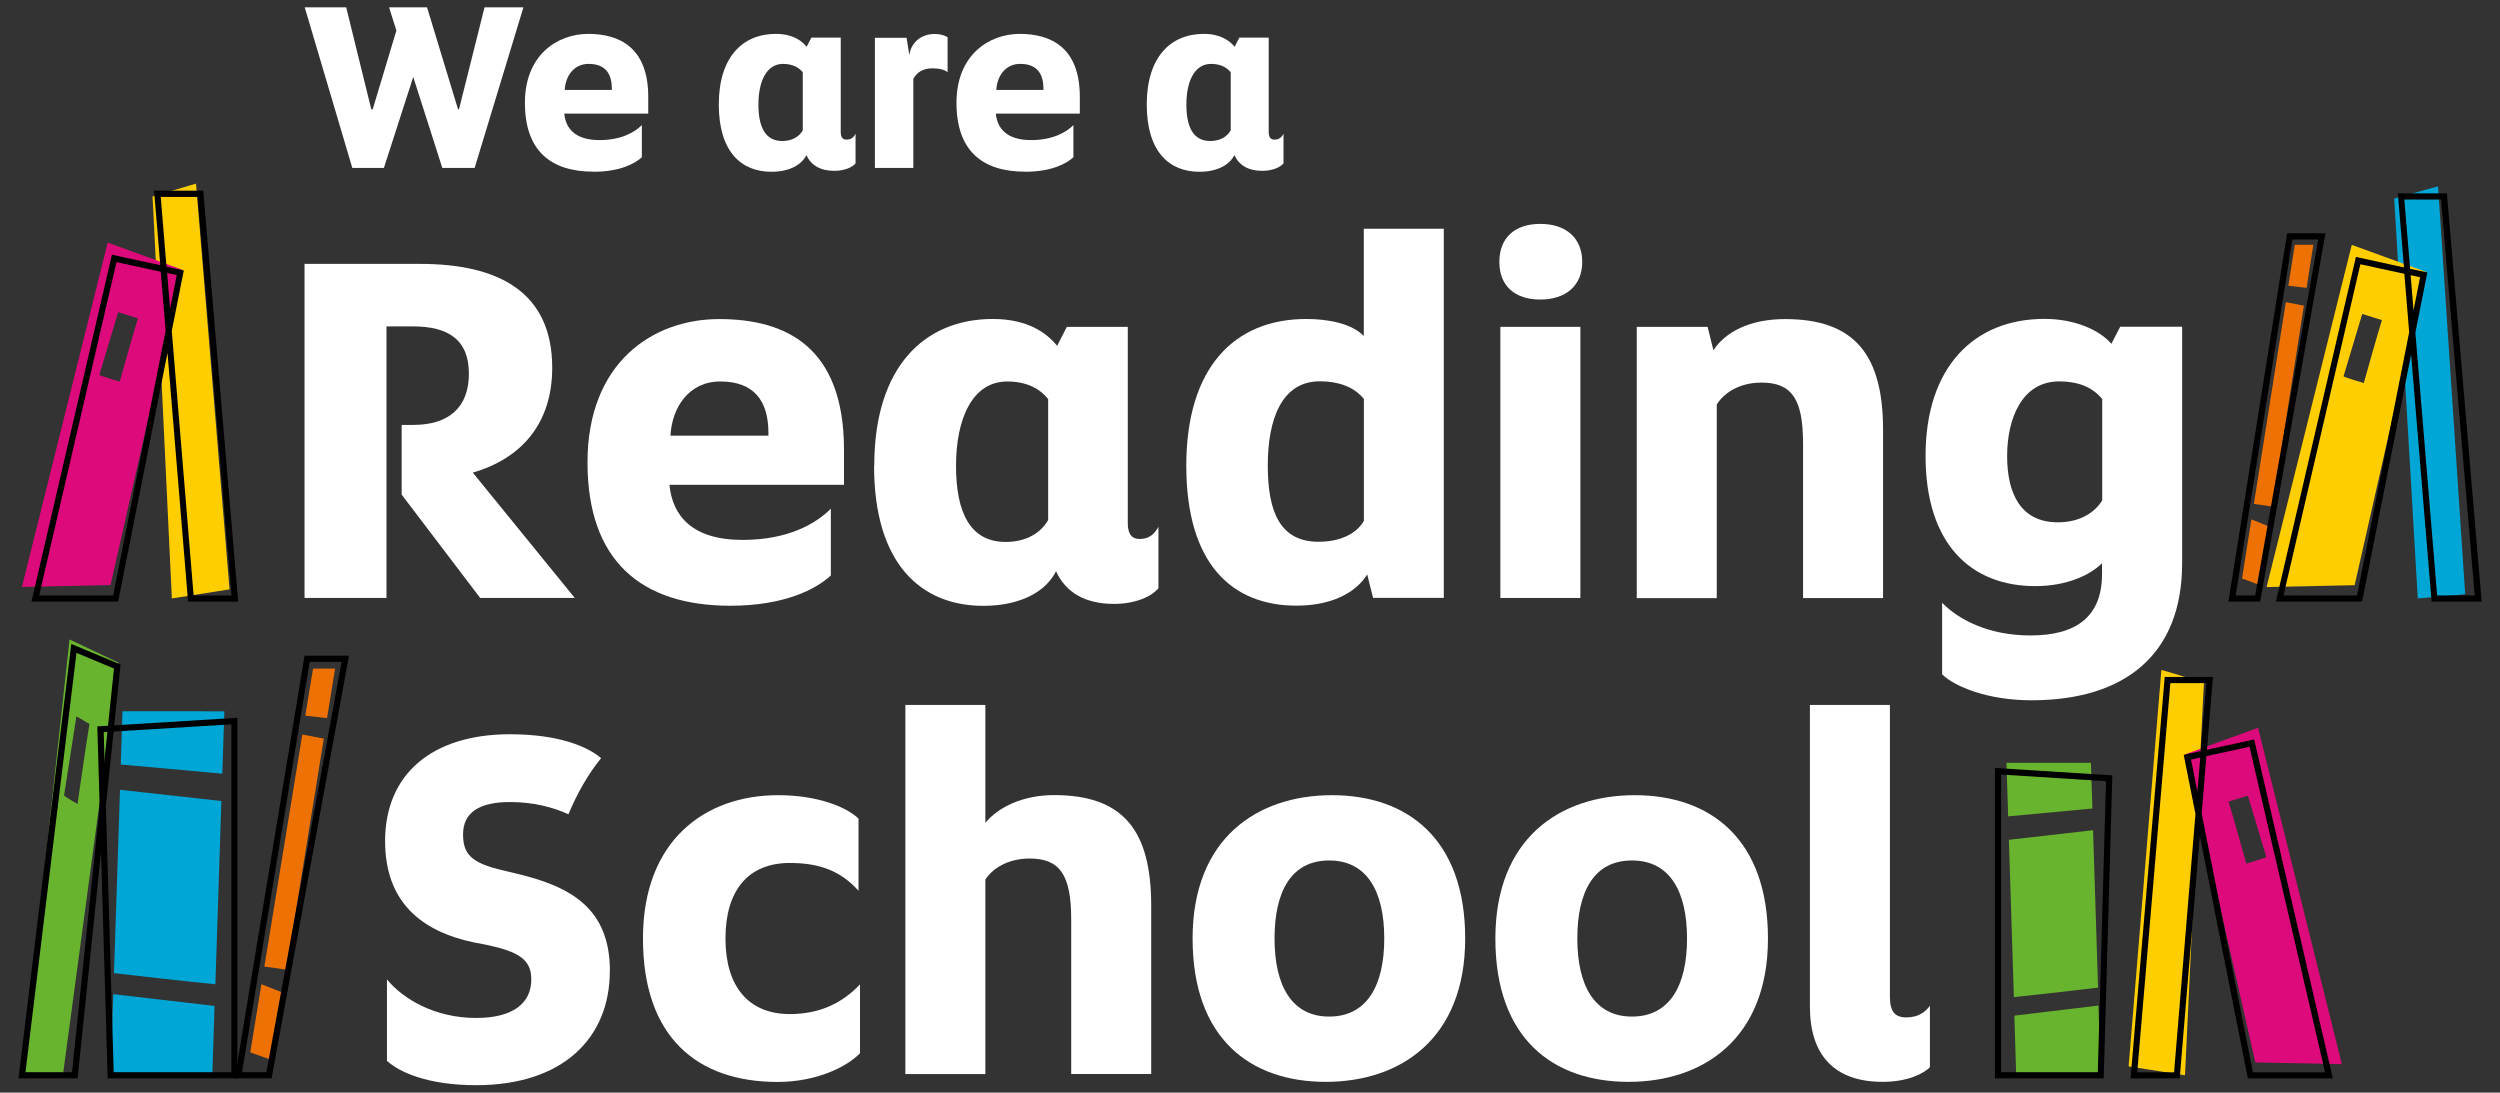
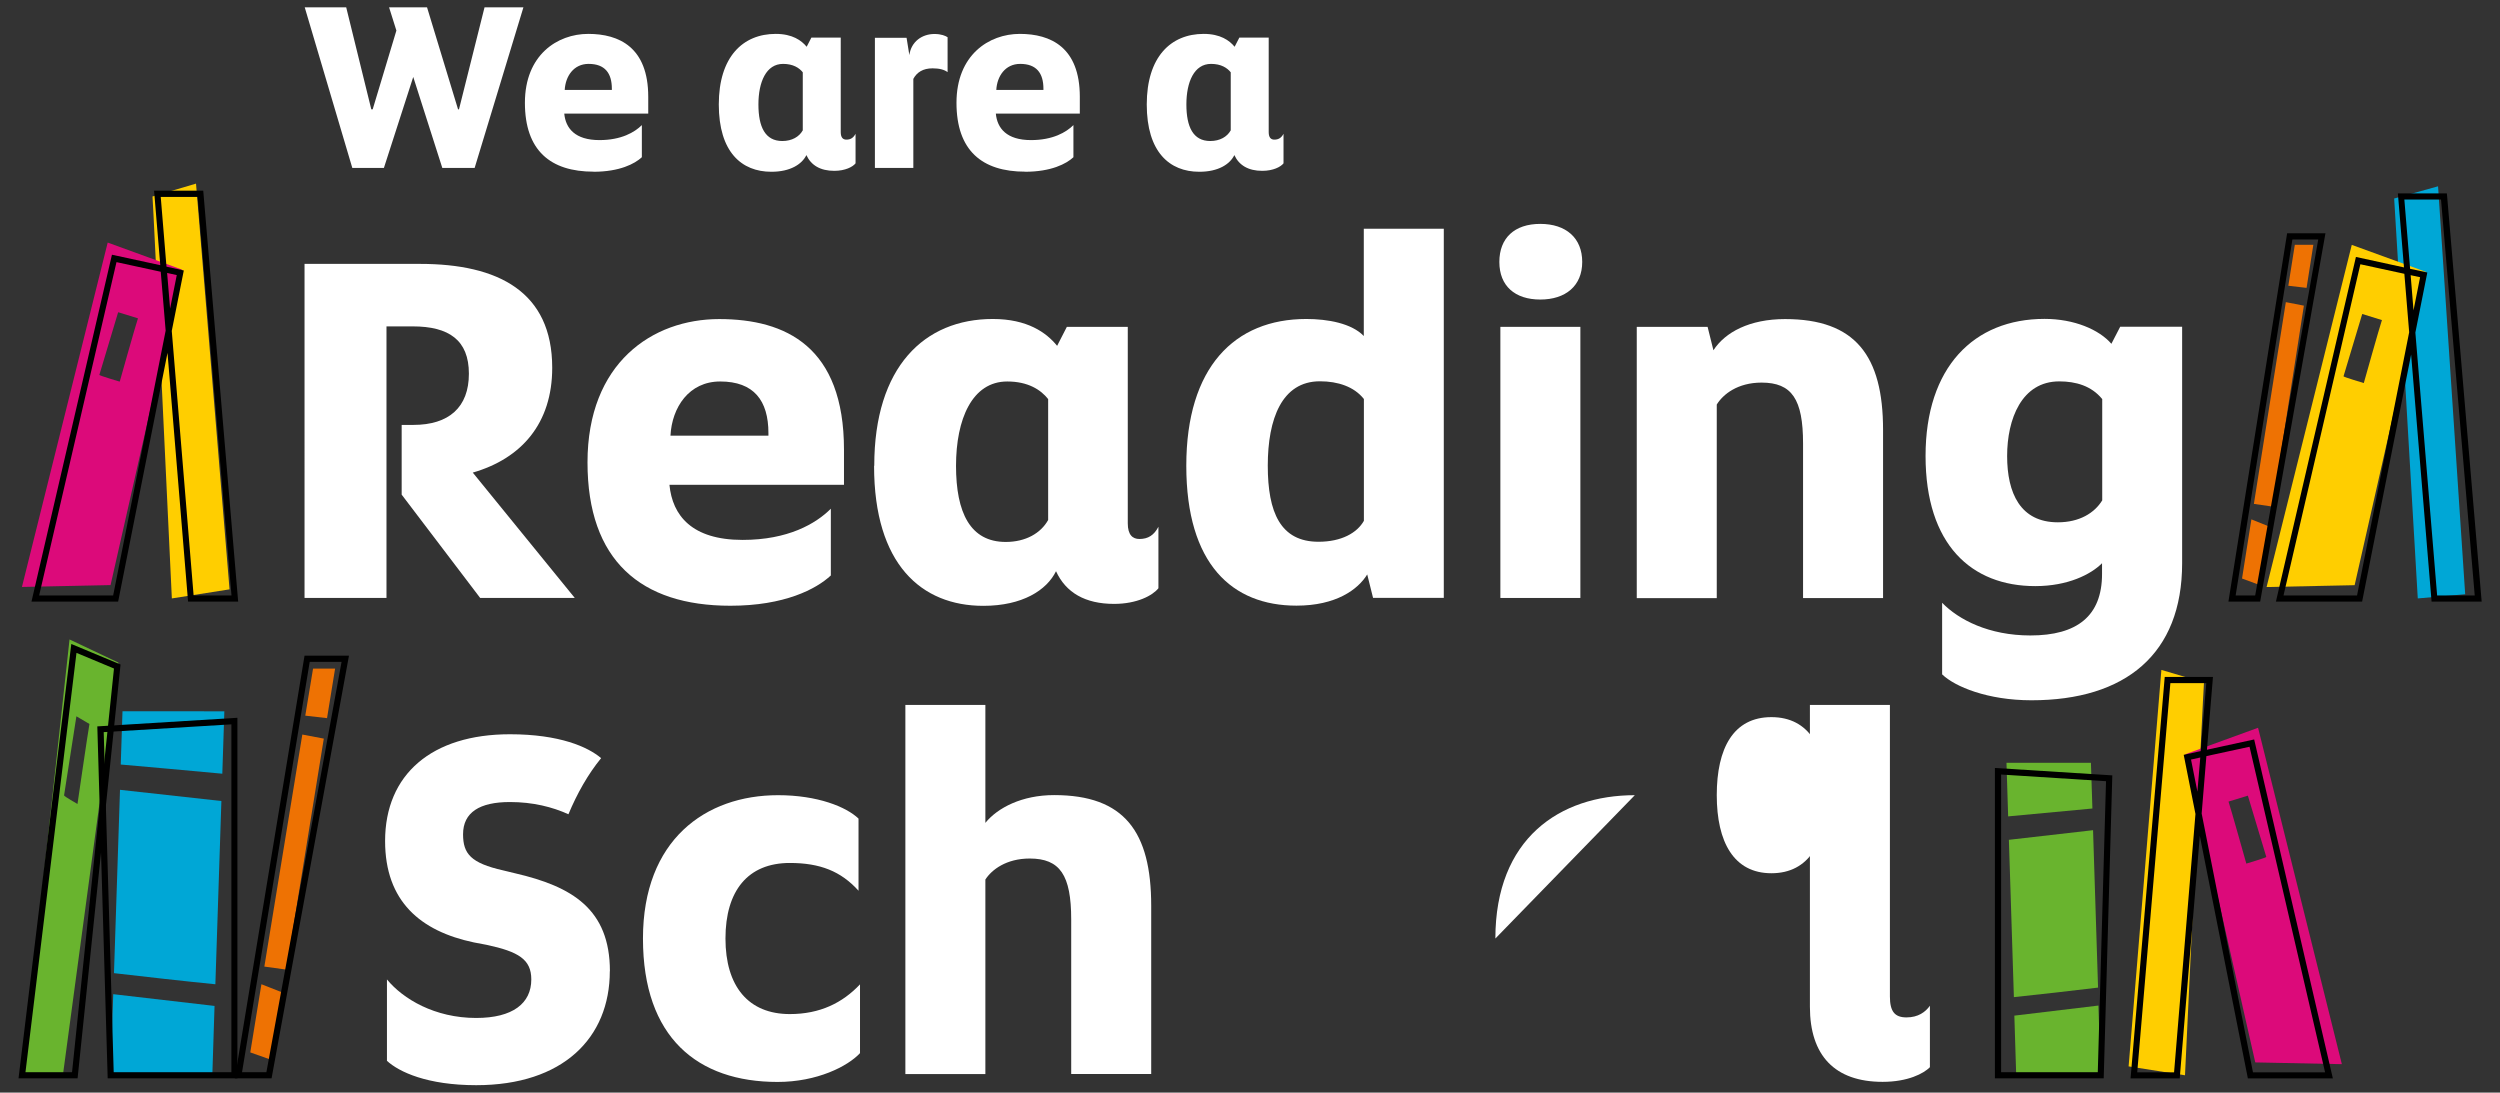
<svg xmlns="http://www.w3.org/2000/svg" id="a" viewBox="0 0 270 118">
  <rect x="0" y="0" width="270" height="118" fill="#333333" stroke="none" />
  <defs>
    <style>.b{fill:#69b42e;}.c{fill:#00a7d6;}.d{fill:#fff;}.e{fill:#ee7203;}.f{fill:#ffce00;}.g{fill:#dc0a7a;}</style>
  </defs>
  <polygon class="d" points="38.05 18.14 41.46 18.14 44.63 8.31 47.77 18.14 51.26 18.14 56.53 .79 52.33 .79 49.57 11.81 49.47 11.81 46.12 .79 42.02 .79 42.81 3.3 40.25 11.81 40.1 11.81 37.39 .79 32.91 .79 38.05 18.14" />
  <path class="d" d="M60.99,9.71c.08-1.47,.96-2.81,2.58-2.81,1.75,0,2.51,.99,2.51,2.68v.13h-5.09Zm3.11,8.84c2.81,0,4.46-.86,5.22-1.57v-3.47c-.78,.78-2.23,1.62-4.58,1.62-2.63,0-3.65-1.27-3.8-2.86h9.07v-1.82c0-5.34-3.14-6.79-6.48-6.79s-6.84,2.28-6.84,7.44,2.76,7.44,7.42,7.44Z" />
  <path class="d" d="M86.69,14.09c-.38,.68-1.16,1.14-2.2,1.14-1.85,0-2.58-1.52-2.58-3.95s.84-4.38,2.66-4.38c1.09,0,1.75,.43,2.13,.91v6.28Zm-3.37,4.46c2.03,0,3.29-.81,3.77-1.8,.51,1.11,1.52,1.7,3.01,1.7,1.19,0,2-.43,2.3-.81v-3.19c-.23,.43-.53,.63-.99,.63-.35,0-.61-.2-.61-.81V4.06h-3.17l-.51,.99c-.56-.68-1.54-1.39-3.34-1.39-3.55,0-6.15,2.48-6.15,7.62s2.46,7.27,5.67,7.27Z" />
  <path class="d" d="M94.49,18.14h4.15V8.52c.38-.71,1.04-1.14,2.08-1.14,.76,0,1.27,.15,1.62,.41v-3.77c-.23-.15-.68-.35-1.42-.35-1.32,0-2.51,.81-2.71,2.28l-.3-1.87h-3.42v14.08Z" />
  <path class="d" d="M107.6,9.71c.08-1.47,.96-2.81,2.58-2.81,1.75,0,2.51,.99,2.51,2.68v.13h-5.09Zm3.11,8.84c2.81,0,4.46-.86,5.22-1.57v-3.47c-.78,.78-2.23,1.62-4.58,1.62-2.63,0-3.65-1.27-3.8-2.86h9.07v-1.82c0-5.34-3.14-6.79-6.48-6.79s-6.84,2.28-6.84,7.44,2.76,7.44,7.42,7.44Z" />
  <path class="d" d="M132.91,14.09c-.38,.68-1.16,1.14-2.2,1.14-1.85,0-2.58-1.52-2.58-3.95s.84-4.38,2.66-4.38c1.09,0,1.75,.43,2.13,.91v6.28Zm-3.37,4.46c2.03,0,3.29-.81,3.77-1.8,.51,1.11,1.52,1.7,3.01,1.7,1.19,0,2-.43,2.3-.81v-3.19c-.23,.43-.53,.63-.99,.63-.35,0-.61-.2-.61-.81V4.06h-3.17l-.51,.99c-.56-.68-1.54-1.39-3.34-1.39-3.55,0-6.15,2.48-6.15,7.62s2.46,7.27,5.67,7.27Z" />
  <g>
    <path class="c" d="M258.57,21.45c.08,.9,2.55,43.18,2.55,43.18l5.12-.45-2.93-44.06-4.74,1.32Z" />
    <path class="f" d="M16.47,21.22c.09,.9,2.09,43.41,2.09,43.41l6.23-.98-3.62-43.82-4.7,1.39Z" />
    <polygon class="e" points="249.11 31.09 249.84 26.44 247.84 26.44 247.14 30.86 249.11 31.09" />
    <path class="e" d="M245.42,54.71c-.68-.1-1.37-.2-2-.29l3.45-21.79,1.95,.38-3.39,21.69Zm-2.27,1.38l-1.01,6.39,1.95,.72,.99-6.33-1.93-.78Z" />
    <path class="f" d="M255.29,41.37s-2.22-.66-2.19-.73c.02-.07,2.02-6.73,2.02-6.73l2.13,.66c-.27,.78-1.96,6.8-1.96,6.8m-1.3-14.92l-9.2,36.95,9.51-.2,7.67-33.85-7.97-2.9Z" />
    <path class="g" d="M12.94,41.22s-2.23-.66-2.21-.73c.02-.07,2.03-6.77,2.03-6.77l2.14,.66c-.27,.79-1.97,6.84-1.97,6.84m-1.3-15.02L2.37,63.39l9.57-.2,7.72-34.07-8.02-2.92Z" />
    <path class="f" d="M238.03,73.72c-.09,.88-2.05,42.41-2.05,42.41l-6.09-.96,3.54-42.82,4.59,1.36Z" />
    <path class="g" d="M242.6,93.26s-1.66-5.92-1.92-6.69l2.09-.64s1.96,6.54,1.99,6.62c.02,.07-2.16,.72-2.16,.72m-6.57-11.82l7.54,33.29,9.35,.19-9.05-36.33-7.84,2.85Z" />
    <path class="b" d="M226.59,106.66c-2.58,.31-6.44,.76-9.09,1.03l-.54-16.99,9.09-1.04,.54,17Zm-.61-19.34l-.16-4.94h-9.12l.18,5.79c2.91-.28,6.64-.62,9.09-.85m-8.42,22.37l.2,6.44h9.12l-.24-7.53-9.09,1.09Z" />
    <path class="b" d="M8.37,86.83s-1.47-.83-1.45-.93c.02-.09,1.33-8.54,1.33-8.54l1.41,.83c-.18,.99-1.29,8.63-1.29,8.63m-.86-17.76L2.37,116.13H6.79l6-44.57-5.28-2.5Z" />
    <polygon class="e" points="35.32 77.56 36.19 72.21 33.81 72.21 32.97 77.29 35.32 77.56" />
    <path class="e" d="M30.93,104.72c-.8-.11-1.63-.23-2.38-.33l4.1-25.06,2.32,.44-4.04,24.95Zm-2.7,1.59l-1.2,7.35,2.32,.82,1.18-7.28-2.29-.9Z" />
    <path class="c" d="M12.96,85.3l10.95,1.21-.65,19.79c-3.19-.31-7.84-.84-10.95-1.2l.65-19.8Zm.09-2.73c2.96,.26,7.45,.66,10.96,.99l.22-6.74H13.23l-.19,5.75m-.81,24.8l-.29,8.77h10.99l.24-7.5-10.95-1.27Z" />
    <path d="M244.11,64.97h-3.44l6.34-39.78h4.14l-7.05,39.78Zm-2.66-.66h2.11l6.81-38.45h-2.79l-6.13,38.45Z" />
    <path d="M268,64.97h-5.39l-2.21-26.68-5.29,26.68h-9.31l8.64-37.22,5.19,1.13-.66-7.99h5.29l.03,.3,3.73,43.78Zm-4.78-.66h4.05l-3.64-42.76h-3.96l.62,7.48,1.86,.4-1.29,6.49,2.35,28.39Zm-16.59,0h7.93l5.63-28.43-.52-6.31-4.75-1.03-8.3,35.77Zm13.72-34.59l.31,3.8,.71-3.58-1.02-.22Z" />
    <path d="M25.73,64.97h-5.42l-2.22-26.86-5.33,26.86H3.4L12.09,27.51l5.22,1.13-.67-8.05h5.31l3.77,44.36Zm-4.81-.66h4.08l-3.66-43.04h-3.98l.62,7.53,1.87,.41-1.3,6.53,2.36,28.57Zm-16.69,0h7.99l5.67-28.6-.53-6.36-4.78-1.04L4.23,64.3ZM18.05,29.49l.32,3.84,.72-3.62-1.04-.23Z" />
    <path d="M251.94,116.47h-9.17l-5.19-26.2-2.17,26.2h-5.31l3.69-43.36h5.21l-.65,7.86,5.1-1.11,8.5,36.61Zm-8.62-.66h7.79l-8.16-35.16-4.66,1.01-.51,6.2,5.54,27.94Zm-12.49,0h3.97l2.31-27.9-1.27-6.39,1.83-.4,.61-7.34h-3.88l-3.58,42.03Zm5.8-33.78l.69,3.47,.31-3.69-.99,.22Z" />
    <path d="M227.2,116.46h-11.75v-33.52l12.68,.8-.93,32.72Zm-11.08-.66h10.44l.89-31.43-11.33-.72v32.15Z" />
    <path class="d" d="M62.08,64.58h-10.22l-8.48-11.16v-7.53h1.26c3.84,0,6-1.9,6-5.53s-2.16-5.11-6.06-5.11h-2.84v29.33h-8.85V28.5h12.48c8.43,0,14.27,3,14.27,11.22,0,6.01-3.32,9.8-8.58,11.32l11.01,13.53Z" />
    <path class="d" d="M63.45,49.94c0-10.74,7-15.48,14.22-15.48s13.48,3,13.48,14.11v3.79h-18.85c.32,3.32,2.42,5.95,7.9,5.95,4.9,0,7.9-1.74,9.53-3.37v7.21c-1.58,1.47-5,3.27-10.85,3.27-9.69,0-15.43-4.9-15.43-15.48m19.54-2.9v-.26c0-3.53-1.58-5.58-5.21-5.58-3.37,0-5.21,2.79-5.37,5.85h10.58Z" />
    <path class="d" d="M94.42,50.3c0-10.69,5.42-15.85,12.8-15.85,3.74,0,5.79,1.47,6.95,2.9l1.05-2.05h6.58v21.22c0,1.26,.53,1.69,1.26,1.69,.95,0,1.58-.42,2.05-1.32v6.64c-.63,.79-2.32,1.69-4.79,1.69-3.11,0-5.21-1.21-6.27-3.53-1,2.05-3.63,3.74-7.85,3.74-6.69,0-11.8-4.48-11.8-15.11m18.8-7.22c-.79-1-2.16-1.9-4.42-1.9-3.79,0-5.53,4.06-5.53,9.11s1.53,8.22,5.37,8.22c2.16,0,3.79-.95,4.58-2.37v-13.06Z" />
    <path class="d" d="M128.12,50.3c0-10.64,5.21-15.85,12.96-15.85,2.32,0,4.9,.47,6.21,1.84v-11.59h8.64v39.87h-7.64l-.63-2.53c-1,1.63-3.37,3.37-7.64,3.37-6.95,0-11.9-4.48-11.9-15.11m19.17-7.22c-1.05-1.32-2.79-1.9-4.74-1.9-4.11,0-5.63,4.06-5.63,9.11s1.37,8.22,5.48,8.22c2.47,0,4.16-.95,4.9-2.26v-13.17Z" />
    <rect class="d" x="162.04" y="35.3" width="8.64" height="29.28" />
    <path class="d" d="M161.93,28.29c0-2.58,1.63-4.11,4.42-4.11s4.53,1.53,4.53,4.11-1.79,4.06-4.53,4.06-4.42-1.47-4.42-4.06" />
    <path class="d" d="M176.78,35.3h7.64l.63,2.53c1.26-1.95,3.9-3.37,7.74-3.37,7.58,0,10.58,3.95,10.58,11.96v18.17h-8.64v-16.69c0-4.79-1.21-6.58-4.48-6.58-2.58,0-4.16,1.26-4.84,2.37v20.91h-8.64v-29.28Z" />
    <path class="d" d="M209.75,72.84v-7.74c1.79,1.84,5.06,3.53,9.53,3.53,5.06,0,7.74-2.11,7.74-6.64v-1.16c-1.21,1.21-3.69,2.47-7.21,2.47-6.9,0-11.85-4.48-11.85-14.06s5.21-14.8,12.85-14.8c3.21,0,5.9,1.16,7.22,2.69l.95-1.84h6.69v25.54c0,9.8-6.11,14.8-16.27,14.8-4.74,0-8.27-1.47-9.64-2.79m17.27-29.75c-1.16-1.42-2.84-1.9-4.63-1.9-4.06,0-5.63,4.06-5.63,8.06s1.42,7.16,5.48,7.16c2.32,0,3.95-1,4.79-2.37v-10.95Z" />
    <path class="d" d="M65.86,104.88c0,7.22-5.06,12.32-14.43,12.32-5.27,0-8.32-1.42-9.64-2.63v-8.79c1.74,2.11,5.16,4.16,9.64,4.16,3.95,0,5.95-1.58,5.95-4.16,0-2.16-1.37-3-4.84-3.74-.48-.1-.9-.16-1.37-.26-5.74-1.21-9.58-4.42-9.58-10.95,0-7.21,5.06-11.53,13.48-11.53,5.37,0,8.43,1.37,9.85,2.58-1.42,1.74-2.58,3.79-3.53,6.06-1.74-.79-3.84-1.32-6.32-1.32-3.26,0-5.06,1.11-5.06,3.48,0,2.11,.84,3.11,4.32,3.9,.42,.11,.9,.21,1.32,.32,6.11,1.42,10.22,3.84,10.22,10.58" />
    <path class="d" d="M69.44,101.36c0-10.64,6.74-15.48,14.59-15.48,4.27,0,7.37,1.26,8.69,2.53v7.79c-1.9-2.11-4.16-3-7.42-3-4.53,0-6.95,3-6.95,8.16s2.47,8.16,6.95,8.16c3.26,0,5.69-1.21,7.58-3.21v7.43c-1.32,1.42-4.63,3.11-8.9,3.11-8.64,0-14.54-4.79-14.54-15.48" />
    <path class="d" d="M97.78,76.13h8.64v12.74c1.32-1.63,3.95-3,7.43-3,7.58,0,10.48,3.95,10.48,11.95v18.17h-8.64v-16.69c0-4.79-1.21-6.58-4.48-6.58-2.53,0-4.11,1.21-4.79,2.27v21.01h-8.64v-39.87Z" />
-     <path class="d" d="M128.8,101.36c0-10.8,6.95-15.48,15.06-15.48s14.38,4.69,14.38,15.48-6.95,15.48-15.06,15.48-14.38-4.63-14.38-15.48m20.7,0c0-5.06-1.84-8.43-5.95-8.43s-5.9,3.37-5.9,8.43,1.84,8.43,5.9,8.43,5.95-3.32,5.95-8.43" />
-     <path class="d" d="M161.5,101.36c0-10.8,6.95-15.48,15.06-15.48s14.38,4.69,14.38,15.48-6.95,15.48-15.06,15.48-14.38-4.63-14.38-15.48m20.7,0c0-5.06-1.84-8.43-5.95-8.43s-5.9,3.37-5.9,8.43,1.84,8.43,5.9,8.43,5.95-3.32,5.95-8.43" />
+     <path class="d" d="M161.5,101.36c0-10.8,6.95-15.48,15.06-15.48m20.7,0c0-5.06-1.84-8.43-5.95-8.43s-5.9,3.37-5.9,8.43,1.84,8.43,5.9,8.43,5.95-3.32,5.95-8.43" />
    <path class="d" d="M195.47,108.73v-32.6h8.64v31.49c0,1.63,.53,2.26,1.79,2.26s2.05-.58,2.53-1.26v6.64c-.68,.68-2.37,1.58-5.11,1.58-5.16,0-7.85-2.84-7.85-8.11" />
    <path d="M8.38,116.46H2l5.7-46.91,5.32,2.22-4.64,44.69Zm-5.63-.66H7.78l4.53-43.6-4.05-1.69L2.75,115.8Z" />
    <path d="M29.32,116.46h-3.96l7.53-45.65h4.8l-8.36,45.65Zm-3.18-.66h2.63l8.12-44.32h-3.44l-7.31,44.32Z" />
    <path d="M25.65,116.46H11.63l-1.12-38.01,15.13-.93v38.94Zm-13.37-.66h12.71v-37.57l-13.79,.84,1.08,36.72Z" />
  </g>
</svg>